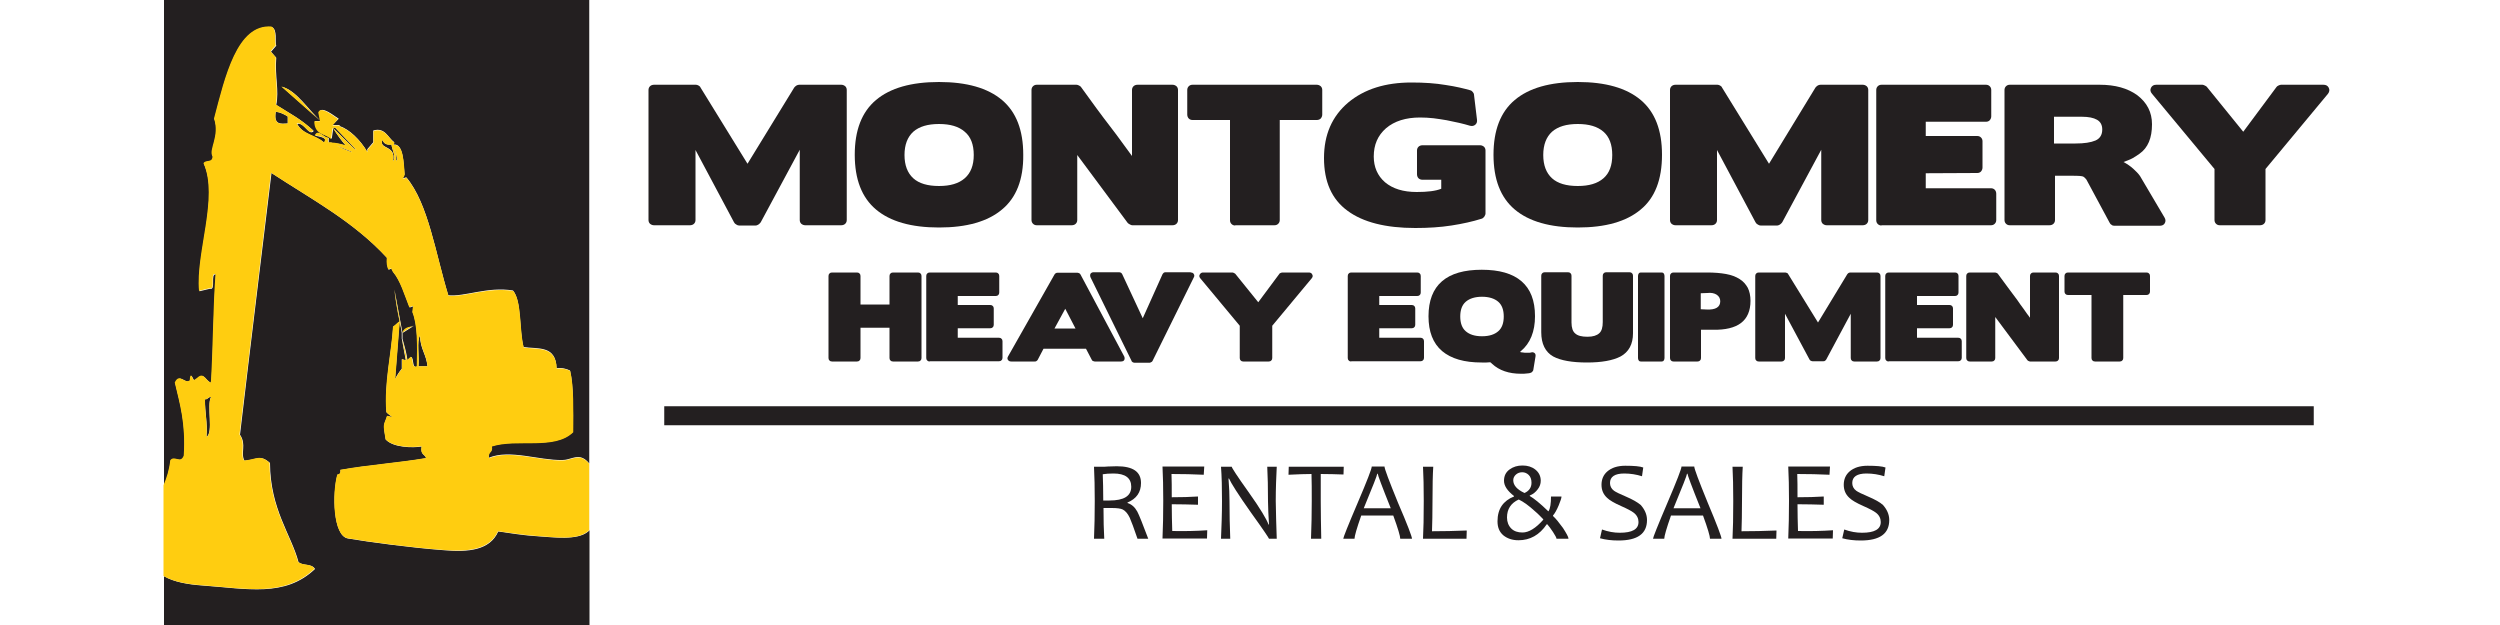
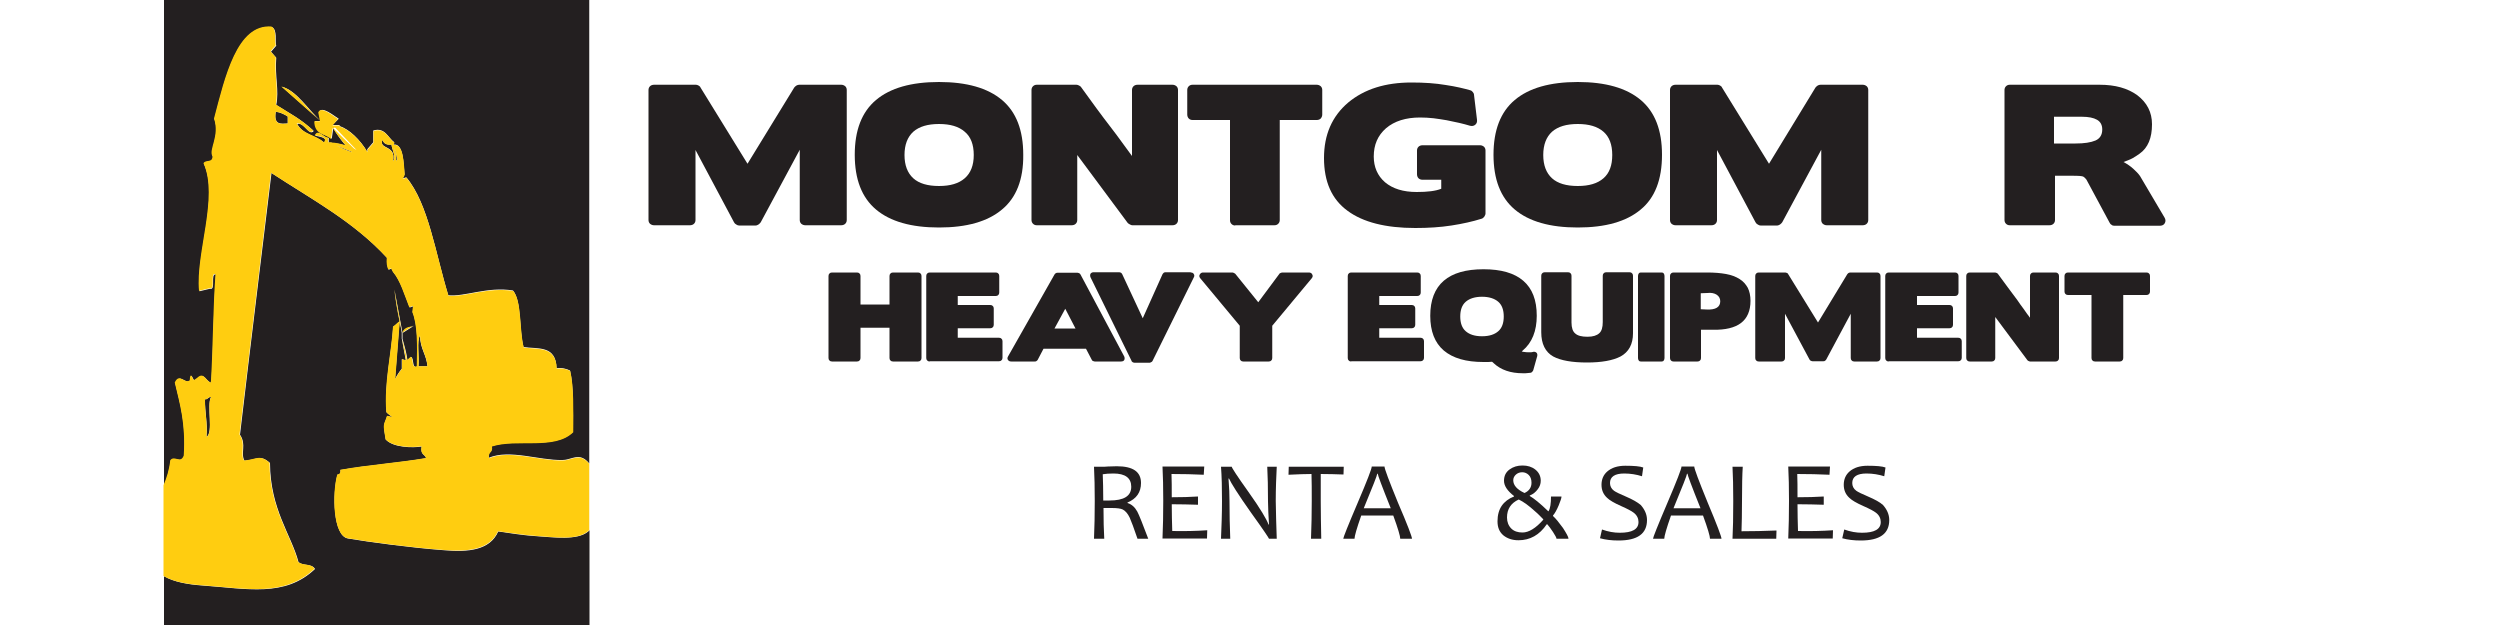
<svg xmlns="http://www.w3.org/2000/svg" version="1.1" id="Layer_1" x="0px" y="0px" viewBox="0 0 1000 250" style="enable-background:new 0 0 1000 250;" xml:space="preserve">
  <style type="text/css">
	.st0{fill:#231F20;}
	.st1{fill:#FFCD10;}
</style>
  <g>
    <g>
      <path class="st0" d="M336.5,33.9c0.6,0,1.1,0.2,1.6,0.6c0.4,0.4,0.6,0.9,0.6,1.5v52c0,0.6-0.2,1.1-0.6,1.5c-0.4,0.4-1,0.6-1.6,0.6    h-14.4c-0.6,0-1.1-0.2-1.6-0.6c-0.4-0.4-0.6-0.9-0.6-1.5V59.9l-15.6,29c-0.2,0.3-0.5,0.6-0.9,0.9c-0.4,0.2-0.7,0.4-1.1,0.4h-6.7    c-0.3,0-0.7-0.1-1.1-0.4c-0.4-0.2-0.7-0.5-0.9-0.9L278.2,60v28c0,0.6-0.2,1.1-0.6,1.5c-0.4,0.4-1,0.6-1.6,0.6h-14.4    c-0.6,0-1.1-0.2-1.6-0.6c-0.4-0.4-0.6-0.9-0.6-1.5V36c0-0.6,0.2-1.1,0.6-1.5c0.4-0.4,1-0.6,1.6-0.6h16.8c0.3,0,0.6,0.1,1,0.3    c0.4,0.2,0.7,0.5,0.8,0.8l18.8,30.5L317.7,35c0.2-0.3,0.5-0.5,0.9-0.8c0.4-0.2,0.7-0.3,1.1-0.3H336.5z" />
      <path class="st0" d="M400.8,83.8c-5.7,4.8-14.1,7.2-25.2,7.2c-11.1,0-19.5-2.4-25.2-7.2c-5.7-4.8-8.5-12.1-8.5-21.9    c0-9.8,2.8-17.1,8.5-21.9c5.7-4.8,14.1-7.2,25.2-7.2c11.1,0,19.5,2.4,25.2,7.2c5.7,4.8,8.5,12.1,8.5,21.9    C409.4,71.8,406.5,79.1,400.8,83.8z M385.9,52.7c-2.4-2.1-5.8-3.1-10.3-3.1c-4.5,0-7.9,1-10.3,3.1c-2.3,2.1-3.5,5.2-3.5,9.3    c0,4.1,1.2,7.2,3.5,9.3c2.3,2.1,5.8,3.1,10.3,3.1c4.5,0,7.9-1,10.3-3.1c2.4-2.1,3.6-5.2,3.6-9.3C389.5,57.8,388.3,54.7,385.9,52.7    z" />
      <path class="st0" d="M448.7,56.8c1.3,1.8,2.7,3.7,4.1,5.6V36c0-0.6,0.2-1.1,0.6-1.5c0.4-0.4,1-0.6,1.6-0.6h14    c0.6,0,1.1,0.2,1.6,0.6c0.4,0.4,0.6,0.9,0.6,1.5v52c0,0.6-0.2,1.1-0.6,1.5c-0.4,0.4-1,0.6-1.6,0.6h-16.1c-0.2,0-0.6-0.1-0.9-0.3    c-0.4-0.2-0.7-0.4-0.9-0.6L430.9,62v26c0,0.6-0.2,1.1-0.6,1.5c-0.4,0.4-1,0.6-1.6,0.6h-14c-0.6,0-1.1-0.2-1.5-0.6    c-0.4-0.4-0.6-0.9-0.6-1.5V36c0-0.6,0.2-1.1,0.6-1.5c0.4-0.4,0.9-0.6,1.5-0.6h15.9c0.3,0,0.6,0.1,1,0.3c0.4,0.2,0.7,0.4,0.8,0.6    c2.1,2.9,4.1,5.7,6.1,8.4c2,2.7,4,5.4,6.1,8.1C446,53.1,447.4,55,448.7,56.8z" />
      <path class="st0" d="M494.1,90.2c-0.6,0-1.1-0.2-1.5-0.6c-0.4-0.4-0.6-0.9-0.6-1.5V48H477c-0.6,0-1.1-0.2-1.5-0.6    c-0.4-0.4-0.6-1-0.6-1.6V36c0-0.6,0.2-1.1,0.6-1.5c0.4-0.4,0.9-0.6,1.5-0.6h49.7c0.6,0,1.1,0.2,1.6,0.6c0.4,0.4,0.6,0.9,0.6,1.5    v9.8c0,0.6-0.2,1.1-0.6,1.6c-0.4,0.4-1,0.6-1.6,0.6h-14.8v40c0,0.6-0.2,1.1-0.6,1.5c-0.4,0.4-0.9,0.6-1.5,0.6H494.1z" />
      <path class="st0" d="M554,72.9c3.1,2.6,7.3,3.9,12.7,3.9c4.3,0,7.6-0.4,9.8-1.3v-3.6H569c-0.6,0-1.2-0.2-1.6-0.6    c-0.4-0.4-0.6-1-0.6-1.6v-9.5c0-0.6,0.2-1.1,0.6-1.5c0.4-0.4,1-0.6,1.6-0.6h23c0.6,0,1.1,0.2,1.6,0.6c0.4,0.4,0.6,0.9,0.6,1.5    v25.2c0,0.4-0.2,0.8-0.5,1.3c-0.3,0.4-0.7,0.7-1.1,0.8c-3.5,1.1-7.5,2-12,2.7c-4.5,0.7-9.3,1-14.5,1c-11.8,0-20.9-2.3-27.1-6.9    c-6.3-4.6-9.4-11.6-9.4-21.1c0-9.3,3.2-16.7,9.7-22.2c6.5-5.4,14.9-8,25.3-8c5.1,0,9.6,0.3,13.7,1c4.1,0.6,7.3,1.4,9.8,2.1    c0.4,0.1,0.7,0.3,1,0.7s0.5,0.7,0.5,1.1l1.2,10c0.1,0.8-0.1,1.5-0.7,2c-0.6,0.5-1.3,0.6-2.1,0.4c-2.6-0.8-5.7-1.5-9.3-2.2    c-1.8-0.3-3.6-0.6-5.3-0.8c-1.8-0.2-3.6-0.3-5.4-0.3c-5.6,0-10.2,1.4-13.6,4.3c-3.3,2.9-4.9,6.6-4.9,11.3    C549.5,66.8,551,70.3,554,72.9z" />
      <path class="st0" d="M656.3,83.8c-5.7,4.8-14.1,7.2-25.2,7.2c-11.1,0-19.5-2.4-25.2-7.2c-5.7-4.8-8.5-12.1-8.5-21.9    c0-9.8,2.8-17.1,8.5-21.9c5.7-4.8,14.1-7.2,25.2-7.2c11.1,0,19.5,2.4,25.2,7.2c5.7,4.8,8.5,12.1,8.5,21.9    C664.8,71.8,662,79.1,656.3,83.8z M641.4,52.7c-2.4-2.1-5.8-3.1-10.3-3.1c-4.5,0-7.9,1-10.3,3.1c-2.3,2.1-3.5,5.2-3.5,9.3    c0,4.1,1.2,7.2,3.5,9.3c2.3,2.1,5.8,3.1,10.3,3.1c4.5,0,7.9-1,10.3-3.1c2.4-2.1,3.5-5.2,3.5-9.3C644.9,57.8,643.7,54.7,641.4,52.7    z" />
      <path class="st0" d="M745.1,33.9c0.6,0,1.1,0.2,1.6,0.6c0.4,0.4,0.6,0.9,0.6,1.5v52c0,0.6-0.2,1.1-0.6,1.5c-0.4,0.4-1,0.6-1.6,0.6    h-14.4c-0.6,0-1.1-0.2-1.6-0.6c-0.4-0.4-0.6-0.9-0.6-1.5V59.9l-15.6,29c-0.2,0.3-0.5,0.6-0.9,0.9c-0.4,0.2-0.7,0.4-1.1,0.4h-6.7    c-0.3,0-0.7-0.1-1.1-0.4c-0.4-0.2-0.7-0.5-0.9-0.9L686.8,60v28c0,0.6-0.2,1.1-0.6,1.5c-0.4,0.4-1,0.6-1.6,0.6h-14.4    c-0.6,0-1.1-0.2-1.6-0.6c-0.4-0.4-0.6-0.9-0.6-1.5V36c0-0.6,0.2-1.1,0.6-1.5c0.4-0.4,1-0.6,1.6-0.6H687c0.3,0,0.6,0.1,1,0.3    c0.4,0.2,0.7,0.5,0.8,0.8l18.8,30.5L726.2,35c0.2-0.3,0.5-0.5,0.9-0.8c0.4-0.2,0.7-0.3,1.1-0.3H745.1z" />
-       <path class="st0" d="M752.6,90.2c-0.6,0-1.1-0.2-1.5-0.6c-0.4-0.4-0.6-0.9-0.6-1.5V36c0-0.6,0.2-1.1,0.6-1.5    c0.4-0.4,0.9-0.6,1.5-0.6h41.8c0.6,0,1.1,0.2,1.5,0.6c0.4,0.4,0.6,0.9,0.6,1.5v10.5c0,0.6-0.2,1.1-0.6,1.6    c-0.4,0.4-0.9,0.6-1.5,0.6h-24.1v5.7h20.6c0.6,0,1.1,0.2,1.5,0.6c0.4,0.4,0.6,0.9,0.6,1.5V67c0,0.6-0.2,1.1-0.6,1.6    c-0.4,0.4-0.9,0.6-1.5,0.6l-20.6,0.1v6h26.1c0.6,0,1.1,0.2,1.5,0.6c0.4,0.4,0.6,1,0.6,1.6V88c0,0.6-0.2,1.1-0.6,1.5    c-0.4,0.4-0.9,0.6-1.5,0.6H752.6z" />
      <path class="st0" d="M822,70.3V88c0,0.6-0.2,1.1-0.6,1.5c-0.4,0.4-1,0.6-1.6,0.6h-15.9c-0.6,0-1.1-0.2-1.5-0.6    c-0.4-0.4-0.6-0.9-0.6-1.5V36c0-0.6,0.2-1.1,0.6-1.5c0.4-0.4,0.9-0.6,1.5-0.6h36c6.2,0,11.1,1.4,14.9,4.1c4,3,6,6.9,6,11.7    c0,5.5-1.6,9.4-5,11.8c-0.8,0.6-1.8,1.2-2.8,1.8c-1.1,0.6-2.3,1-3.6,1.5c1.5,0.8,2.8,1.7,3.9,2.7c1.1,1,2,1.9,2.7,2.9l9.8,16.6    c0.5,0.8,0.5,1.6,0.1,2.3c-0.4,0.7-1.1,1-2,1h-18.2c-0.4,0-0.8-0.1-1.1-0.4c-0.4-0.2-0.6-0.5-0.8-0.9l-9.2-17.1l0.1,0.1    c-0.2-0.2-0.4-0.5-0.6-0.7s-0.4-0.4-0.7-0.6c-0.4-0.3-1.9-0.4-4.4-0.4H822z M821.6,46.7v10.7h8.6c3.5,0,6.1-0.4,8-1.2    c1.8-0.8,2.7-2.3,2.7-4.4c0-1.8-0.7-3.1-2.1-3.9c-1.4-0.8-3.4-1.2-6-1.2H821.6z" />
-       <path class="st0" d="M929.4,33.9c1,0,1.7,0.4,2.1,1.2c0.4,0.8,0.3,1.6-0.3,2.4l-25,30.1V88c0,0.6-0.2,1.1-0.6,1.5    c-0.4,0.4-1,0.6-1.6,0.6h-16.1c-0.6,0-1.1-0.2-1.5-0.6c-0.4-0.4-0.6-0.9-0.6-1.5V67.6l-25-30.1c-0.7-0.8-0.8-1.6-0.4-2.4    c0.4-0.8,1.1-1.2,2.1-1.2H881c0.2,0,0.5,0.1,0.9,0.3c0.4,0.2,0.6,0.3,0.8,0.5l14.6,18l13.3-17.9c0.1-0.2,0.4-0.4,0.8-0.6    c0.4-0.2,0.8-0.3,1-0.3H929.4z" />
      <path class="st0" d="M342.8,109c0.4,0,0.7,0.1,1,0.4c0.3,0.3,0.4,0.6,0.4,1v11.4h11.6v-11.4c0-0.4,0.1-0.7,0.4-1    c0.3-0.3,0.6-0.4,1-0.4h10c0.4,0,0.7,0.1,1,0.4c0.3,0.3,0.4,0.6,0.4,1v32.8c0,0.4-0.1,0.7-0.4,1c-0.3,0.3-0.6,0.4-1,0.4h-10    c-0.4,0-0.7-0.1-1-0.4c-0.3-0.3-0.4-0.6-0.4-1v-12.1h-11.6v12.1c0,0.4-0.1,0.7-0.4,1c-0.3,0.3-0.6,0.4-1,0.4h-10    c-0.4,0-0.7-0.1-1-0.4c-0.3-0.3-0.4-0.6-0.4-1v-32.8c0-0.4,0.1-0.7,0.4-1c0.3-0.3,0.6-0.4,1-0.4H342.8z" />
      <path class="st0" d="M371.9,144.6c-0.4,0-0.7-0.1-1-0.4c-0.3-0.3-0.4-0.6-0.4-1v-32.8c0-0.4,0.1-0.7,0.4-1c0.3-0.3,0.6-0.4,1-0.4    h26.4c0.4,0,0.7,0.1,1,0.4c0.3,0.3,0.4,0.6,0.4,1v6.6c0,0.4-0.1,0.7-0.4,1c-0.3,0.3-0.6,0.4-1,0.4h-15.2v3.6h13    c0.4,0,0.7,0.1,1,0.4c0.3,0.3,0.4,0.6,0.4,1v6.5c0,0.4-0.1,0.7-0.4,1c-0.3,0.3-0.6,0.4-1,0.4l-13,0v3.8h16.5c0.4,0,0.7,0.1,1,0.4    c0.3,0.3,0.4,0.6,0.4,1v6.6c0,0.4-0.1,0.7-0.4,1c-0.3,0.3-0.6,0.4-1,0.4H371.9z" />
      <path class="st0" d="M437.9,144.6c-0.2,0-0.4-0.1-0.7-0.2c-0.3-0.1-0.4-0.3-0.5-0.5l-2.3-4.4h-17l-2.3,4.4    c-0.1,0.2-0.3,0.4-0.5,0.5c-0.2,0.2-0.5,0.2-0.7,0.2h-9.4c-0.6,0-1-0.2-1.3-0.6c-0.3-0.4-0.3-0.9,0-1.4l18.6-32.8    c0.1-0.2,0.3-0.4,0.5-0.5c0.3-0.2,0.5-0.2,0.7-0.2h8c0.2,0,0.4,0.1,0.7,0.2c0.2,0.1,0.4,0.3,0.5,0.5l17.5,32.8    c0.2,0.5,0.2,1,0,1.4c-0.2,0.4-0.7,0.6-1.3,0.6H437.9z M421.8,131.4h8.4l-4.1-7.9L421.8,131.4z" />
      <path class="st0" d="M476.3,109c0.6,0,1,0.2,1.2,0.6c0.3,0.4,0.3,0.9,0,1.4l-16.5,33.4c-0.1,0.2-0.3,0.4-0.6,0.5    c-0.3,0.2-0.5,0.2-0.7,0.2h-5.9c-0.2,0-0.5-0.1-0.7-0.2c-0.3-0.2-0.5-0.4-0.5-0.6l-16.4-33.4c-0.2-0.5-0.2-1,0-1.4    c0.3-0.4,0.7-0.6,1.2-0.6h10.3c0.2,0,0.5,0.1,0.7,0.2c0.2,0.2,0.4,0.3,0.5,0.6l8.2,17.6l7.9-17.6c0.1-0.2,0.3-0.4,0.5-0.6    c0.3-0.2,0.5-0.2,0.7-0.2H476.3z" />
      <path class="st0" d="M523.6,109c0.6,0,1.1,0.3,1.3,0.8c0.3,0.5,0.2,1-0.2,1.5l-15.8,19v12.9c0,0.4-0.1,0.7-0.4,1    c-0.3,0.3-0.6,0.4-1,0.4h-10.2c-0.4,0-0.7-0.1-1-0.4c-0.3-0.3-0.4-0.6-0.4-1v-12.9l-15.8-19c-0.4-0.5-0.5-1-0.2-1.5    c0.3-0.5,0.7-0.8,1.3-0.8H493c0.2,0,0.3,0.1,0.6,0.2c0.2,0.1,0.4,0.2,0.5,0.3l9.2,11.4l8.4-11.3c0.1-0.2,0.2-0.3,0.5-0.4    c0.3-0.1,0.5-0.2,0.6-0.2H523.6z" />
      <path class="st0" d="M540.5,144.6c-0.4,0-0.7-0.1-1-0.4c-0.3-0.3-0.4-0.6-0.4-1v-32.8c0-0.4,0.1-0.7,0.4-1c0.3-0.3,0.6-0.4,1-0.4    h26.4c0.4,0,0.7,0.1,1,0.4c0.3,0.3,0.4,0.6,0.4,1v6.6c0,0.4-0.1,0.7-0.4,1c-0.3,0.3-0.6,0.4-1,0.4h-15.2v3.6h13    c0.4,0,0.7,0.1,1,0.4c0.3,0.3,0.4,0.6,0.4,1v6.5c0,0.4-0.1,0.7-0.4,1c-0.3,0.3-0.6,0.4-1,0.4l-13,0v3.8h16.5c0.4,0,0.7,0.1,1,0.4    c0.3,0.3,0.4,0.6,0.4,1v6.6c0,0.4-0.1,0.7-0.4,1c-0.3,0.3-0.6,0.4-1,0.4H540.5z" />
-       <path class="st0" d="M613.3,148.1c-0.1,0.2-0.2,0.4-0.4,0.6c-0.2,0.2-0.4,0.4-0.6,0.4c-0.1,0.1-0.4,0.1-0.7,0.2    c-0.3,0-0.6,0.1-1,0.1c-0.4,0-0.7,0.1-1.1,0.1c-0.4,0-0.8,0-1.1,0c-4.8,0-8.7-1.3-11.6-4c-0.1-0.1-0.2-0.2-0.3-0.3    c-0.1-0.1-0.2-0.2-0.4-0.3c-0.4,0-0.9,0.1-1.5,0.1c-0.6,0-1.2,0-1.9,0c-7,0-12.2-1.5-15.9-4.6c-3.6-3.1-5.4-7.7-5.4-13.9    c0-6.2,1.8-10.9,5.4-14c3.6-3.1,8.9-4.6,15.9-4.6c7,0,12.3,1.5,15.9,4.6c3.6,3.1,5.4,7.7,5.4,14c0,6.1-1.9,10.8-5.6,13.9l-0.4,0.4    c0.4,0.1,0.8,0.2,1.2,0.2c0.4,0.1,0.9,0.1,1.4,0.1c0.6,0,1,0,1.2,0c0.2,0,0.4-0.1,0.6-0.1c0.5-0.2,1-0.1,1.4,0.2    c0.4,0.3,0.5,0.8,0.4,1.4L613.3,148.1z M599.3,120.7c-1.5-1.3-3.7-2-6.5-2c-2.8,0-5,0.7-6.5,2c-1.5,1.3-2.2,3.3-2.2,5.9    c0,2.6,0.7,4.6,2.2,5.9c1.5,1.3,3.6,2,6.5,2c2.9,0,5-0.7,6.5-2c1.5-1.3,2.2-3.3,2.2-5.9C601.5,124,600.8,122,599.3,120.7z" />
+       <path class="st0" d="M613.3,148.1c-0.1,0.2-0.2,0.4-0.4,0.6c-0.2,0.2-0.4,0.4-0.6,0.4c-0.3,0-0.6,0.1-1,0.1c-0.4,0-0.7,0.1-1.1,0.1c-0.4,0-0.8,0-1.1,0c-4.8,0-8.7-1.3-11.6-4c-0.1-0.1-0.2-0.2-0.3-0.3    c-0.1-0.1-0.2-0.2-0.4-0.3c-0.4,0-0.9,0.1-1.5,0.1c-0.6,0-1.2,0-1.9,0c-7,0-12.2-1.5-15.9-4.6c-3.6-3.1-5.4-7.7-5.4-13.9    c0-6.2,1.8-10.9,5.4-14c3.6-3.1,8.9-4.6,15.9-4.6c7,0,12.3,1.5,15.9,4.6c3.6,3.1,5.4,7.7,5.4,14c0,6.1-1.9,10.8-5.6,13.9l-0.4,0.4    c0.4,0.1,0.8,0.2,1.2,0.2c0.4,0.1,0.9,0.1,1.4,0.1c0.6,0,1,0,1.2,0c0.2,0,0.4-0.1,0.6-0.1c0.5-0.2,1-0.1,1.4,0.2    c0.4,0.3,0.5,0.8,0.4,1.4L613.3,148.1z M599.3,120.7c-1.5-1.3-3.7-2-6.5-2c-2.8,0-5,0.7-6.5,2c-1.5,1.3-2.2,3.3-2.2,5.9    c0,2.6,0.7,4.6,2.2,5.9c1.5,1.3,3.6,2,6.5,2c2.9,0,5-0.7,6.5-2c1.5-1.3,2.2-3.3,2.2-5.9C601.5,124,600.8,122,599.3,120.7z" />
      <path class="st0" d="M641.1,110.3c0-0.4,0.1-0.7,0.4-1c0.3-0.3,0.6-0.4,1-0.4h9.3c0.4,0,0.7,0.1,1,0.4c0.3,0.3,0.4,0.6,0.4,1v23    c0,4.4-1.7,7.5-5,9.3c-3.1,1.6-7.6,2.4-13.4,2.4c-6,0-10.5-0.8-13.5-2.4c-3.2-1.8-4.8-5.1-4.8-9.7v-22.6c0-0.4,0.1-0.7,0.4-1    c0.3-0.3,0.6-0.4,1-0.4h9.3c0.4,0,0.7,0.1,1,0.4c0.3,0.3,0.4,0.6,0.4,1V129c0,2.1,0.5,3.6,1.5,4.4c1,0.9,2.6,1.3,4.9,1.3    c2.2,0,3.7-0.5,4.7-1.4c1-0.9,1.4-2.4,1.4-4.5V110.3z" />
      <path class="st0" d="M656.3,144.6c-0.3,0-0.6-0.1-0.8-0.4c-0.2-0.3-0.3-0.6-0.3-1v-32.8c0-0.4,0.1-0.7,0.3-1    c0.2-0.3,0.5-0.4,0.8-0.4h8.4c0.3,0,0.6,0.1,0.8,0.4c0.2,0.3,0.3,0.6,0.3,1v32.8c0,0.4-0.1,0.7-0.3,1c-0.2,0.3-0.5,0.4-0.8,0.4    H656.3z" />
      <path class="st0" d="M680.4,131.9v11.3c0,0.4-0.1,0.7-0.4,1c-0.3,0.3-0.6,0.4-1,0.4h-9.6c-0.4,0-0.7-0.1-1-0.4    c-0.3-0.3-0.4-0.6-0.4-1v-32.8c0-0.4,0.1-0.7,0.4-1c0.3-0.3,0.6-0.4,1-0.4h13.4c2.9,0,5.4,0.2,7.6,0.6c2.2,0.4,4,1.1,5.4,2    c1.5,0.9,2.5,2.1,3.3,3.5c0.7,1.4,1.1,3.2,1.1,5.2c0,4-1.3,7-3.8,8.9c-2.5,1.9-6.3,2.8-11.2,2.7L680.4,131.9z M680.3,117.3v6.4    l2.3,0.1c3.7,0.2,5.5-1,5.5-3.3c0-1.1-0.5-2-1.4-2.6c-0.9-0.6-2.2-0.9-3.8-0.7L680.3,117.3z" />
      <path class="st0" d="M750.8,109c0.4,0,0.7,0.1,1,0.4c0.3,0.3,0.4,0.6,0.4,1v32.8c0,0.4-0.1,0.7-0.4,1c-0.3,0.3-0.6,0.4-1,0.4h-9.1    c-0.4,0-0.7-0.1-1-0.4c-0.3-0.3-0.4-0.6-0.4-1v-17.7l-9.8,18.3c-0.1,0.2-0.3,0.4-0.5,0.5c-0.2,0.2-0.5,0.2-0.7,0.2H725    c-0.2,0-0.4-0.1-0.7-0.2c-0.2-0.1-0.4-0.3-0.5-0.5l-9.8-18.3v17.7c0,0.4-0.1,0.7-0.4,1c-0.3,0.3-0.6,0.4-1,0.4h-9.1    c-0.4,0-0.7-0.1-1-0.4c-0.3-0.3-0.4-0.6-0.4-1v-32.8c0-0.4,0.1-0.7,0.4-1c0.3-0.3,0.6-0.4,1-0.4h10.6c0.2,0,0.4,0.1,0.7,0.2    c0.3,0.1,0.4,0.3,0.5,0.5l11.9,19.3l11.7-19.3c0.1-0.2,0.3-0.3,0.5-0.5c0.2-0.1,0.5-0.2,0.7-0.2H750.8z" />
      <path class="st0" d="M755.5,144.6c-0.4,0-0.7-0.1-1-0.4c-0.3-0.3-0.4-0.6-0.4-1v-32.8c0-0.4,0.1-0.7,0.4-1c0.3-0.3,0.6-0.4,1-0.4    H782c0.4,0,0.7,0.1,1,0.4c0.3,0.3,0.4,0.6,0.4,1v6.6c0,0.4-0.1,0.7-0.4,1c-0.3,0.3-0.6,0.4-1,0.4h-15.2v3.6h13    c0.4,0,0.7,0.1,1,0.4c0.3,0.3,0.4,0.6,0.4,1v6.5c0,0.4-0.1,0.7-0.4,1c-0.3,0.3-0.6,0.4-1,0.4l-13,0v3.8h16.5c0.4,0,0.7,0.1,1,0.4    c0.3,0.3,0.4,0.6,0.4,1v6.6c0,0.4-0.1,0.7-0.4,1c-0.3,0.3-0.6,0.4-1,0.4H755.5z" />
      <path class="st0" d="M809.4,123.5c0.8,1.2,1.7,2.4,2.6,3.6v-16.7c0-0.4,0.1-0.7,0.4-1c0.3-0.3,0.6-0.4,1-0.4h8.8    c0.4,0,0.7,0.1,1,0.4c0.3,0.3,0.4,0.6,0.4,1v32.8c0,0.4-0.1,0.7-0.4,1c-0.3,0.3-0.6,0.4-1,0.4h-10.2c-0.2,0-0.3-0.1-0.6-0.2    c-0.2-0.1-0.4-0.2-0.5-0.4l-12.8-17.2v16.4c0,0.4-0.1,0.7-0.4,1c-0.3,0.3-0.6,0.4-1,0.4h-8.8c-0.4,0-0.7-0.1-1-0.4    c-0.3-0.3-0.4-0.6-0.4-1v-32.8c0-0.4,0.1-0.7,0.4-1c0.3-0.3,0.6-0.4,1-0.4H798c0.2,0,0.4,0.1,0.7,0.2c0.3,0.1,0.4,0.3,0.5,0.4    c1.3,1.8,2.6,3.6,3.9,5.3c1.3,1.7,2.5,3.4,3.8,5.1C807.7,121.2,808.5,122.3,809.4,123.5z" />
      <path class="st0" d="M838,144.6c-0.4,0-0.7-0.1-1-0.4c-0.3-0.3-0.4-0.6-0.4-1v-25.2h-9.4c-0.4,0-0.7-0.1-1-0.4    c-0.3-0.3-0.4-0.6-0.4-1v-6.2c0-0.4,0.1-0.7,0.4-1c0.3-0.3,0.6-0.4,1-0.4h31.4c0.4,0,0.7,0.1,1,0.4c0.3,0.3,0.4,0.6,0.4,1v6.2    c0,0.4-0.1,0.7-0.4,1c-0.3,0.3-0.6,0.4-1,0.4h-9.3v25.2c0,0.4-0.1,0.7-0.4,1c-0.3,0.3-0.6,0.4-1,0.4H838z" />
    </g>
    <g>
      <path class="st0" d="M459.3,215.5H455c-1.4-4.2-2.5-7-3.1-8.4c-0.8-1.7-1.8-2.8-2.8-3.3c-0.8-0.4-2.3-0.6-4.4-0.6    c-1.3,0-2.4,0-3.3,0c0,4.8,0.1,8.9,0.3,12.3h-4.1c0.2-4.6,0.3-9.6,0.3-15.1c0-5.2-0.1-9.8-0.3-13.7h3.1c0.7,0,1.5,0,2.5-0.1    c1,0,2.2-0.1,3.5-0.1c6.5,0,9.7,2.2,9.7,6.7c0,3.7-1.8,6.3-5.4,7.8v0.2c1.6,0.5,2.9,1.6,3.9,3.4    C455.7,206.1,457.1,209.7,459.3,215.5z M452.5,194.7c0-3.5-2.4-5.3-7.1-5.3c-1.7,0-3.1,0.1-4.3,0.3c0.1,2.6,0.2,6.1,0.2,10.5    c0.9,0,1.7,0,2.5,0C449.6,200.2,452.5,198.4,452.5,194.7z" />
      <path class="st0" d="M482.9,212.1l-0.1,3.3h-17.8c0.2-4.6,0.3-9.6,0.3-15.1c0-5.2-0.1-9.8-0.3-13.7h16.7l-0.2,3.3    c-4.1-0.2-8.4-0.3-12.9-0.3c0.1,2.3,0.1,5.4,0.1,9.3c3.9,0,7.4-0.1,10.5-0.3v3.3c-3.3-0.1-6.8-0.2-10.5-0.2    c0,3.8,0.1,7.4,0.2,10.7C473.8,212.5,478.5,212.4,482.9,212.1z" />
      <path class="st0" d="M510.7,215.5h-3.1c0-0.2-2.4-3.8-7.3-10.6c-5.1-7.2-7.9-11.7-8.7-13.5h-0.2c0.3,3.6,0.4,6.6,0.4,9.1    c0,5,0.1,10,0.3,15h-3.7c0.2-4.8,0.4-9.8,0.4-15.1c0-5.2-0.1-9.8-0.4-13.7h4.3c0,0.4,2.2,3.8,6.7,10.1c4.7,6.6,7.3,11,8,13h0.2    c-0.2-3.6-0.4-6.7-0.4-9.2c0-5.5-0.1-10.1-0.3-13.9h3.8c-0.2,3.9-0.4,8.5-0.4,13.7C510.4,205.6,510.5,210.7,510.7,215.5z" />
      <path class="st0" d="M537.5,186.7l-0.1,3.1c-2.9-0.1-5.9-0.2-9.1-0.2c0,2.8,0,6.4,0,10.8c0,4.8,0.1,9.9,0.2,15.1h-4.1    c0.2-5,0.3-10.1,0.3-15.1c0-4.3,0-7.9-0.1-10.8c-2.2,0-5.3,0.1-9.2,0.3l0.1-3.2H537.5z" />
      <path class="st0" d="M564.8,215.5h-4.7c0-1-0.9-4.1-2.8-9.3h-12.8c-1.8,5.1-2.7,8.3-2.7,9.3h-4.5c0-0.5,1.9-5.3,5.7-14.2    c3.8-8.9,5.7-13.8,5.7-14.7h5.1c0,0.9,1.8,5.7,5.4,14.5C563,209.9,564.8,214.7,564.8,215.5z M556.3,203.3    c-3.5-8.7-5.2-13.3-5.2-13.8h-0.2c0,0.5-1.8,5.1-5.4,13.8H556.3z" />
-       <path class="st0" d="M586.7,212.2l-0.1,3.3h-17.4c0.2-3.6,0.3-8.7,0.3-15.1c0-5.5-0.1-10.1-0.3-13.7h4.1c-0.2,3-0.3,7.5-0.3,13.7    c0,5-0.1,9.1-0.2,12.1C577.2,212.5,581.9,212.4,586.7,212.2z" />
      <path class="st0" d="M627.4,215.5h-4.8c0-0.4-0.5-1.3-1.4-2.7c-0.9-1.4-1.7-2.4-2.3-3.1h-0.2c-2.9,4.3-6.7,6.4-11.3,6.4    c-2.5,0-4.5-0.7-6.1-2c-1.6-1.4-2.3-3.2-2.3-5.6c0-2.5,0.6-4.6,1.7-6.2c1.1-1.6,2.8-2.9,4.9-3.7v-0.2c-2.7-2.1-4-4.1-4-6.1    c0-1.9,0.7-3.4,2.2-4.5c1.5-1.1,3.2-1.6,5.2-1.6c2,0,3.7,0.5,5.1,1.6c1.4,1.1,2.2,2.6,2.2,4.5c0,1.2-0.4,2.4-1.2,3.4    c-0.8,1.1-1.9,2-3.2,2.5v0.2c1.6,0.9,4.1,2.9,7.4,6.1h0.1c0.7-1.1,1-3.1,1-5.9h4.2c0,0.6-0.4,1.8-1.1,3.5    c-0.8,1.9-1.6,3.3-2.3,4.1v0.2c1.1,1,2.4,2.6,4,4.8C626.6,213.4,627.4,214.8,627.4,215.5z M617.3,207.9v-0.2    c-1.1-1.1-2.1-2.2-3.2-3.1c-2.5-2.3-4.7-3.9-6.6-4.8c-3.1,1.4-4.7,3.8-4.7,7.2c0,1.8,0.6,3.3,1.7,4.4c1.1,1.1,2.6,1.6,4.5,1.6    C611.5,213,614.3,211.3,617.3,207.9z M612.6,193.1c0-1.4-0.4-2.4-1.1-3.1c-0.7-0.7-1.6-1.1-2.6-1.1c-1,0-1.8,0.3-2.5,0.9    c-0.7,0.6-1.1,1.4-1.1,2.3c0,2,1.5,3.7,4.5,5.1C611.6,196.4,612.6,195,612.6,193.1z" />
      <path class="st0" d="M658.8,208c0,5.5-3.8,8.2-11.4,8.2c-2.8,0-5.2-0.3-7.4-0.9l0.8-3.5c2.5,0.9,4.8,1.3,7.1,1.3    c5,0,7.5-1.4,7.5-4.3c0-1.4-0.6-2.7-1.9-3.7c-0.9-0.7-2.6-1.6-5.1-2.7c-2.7-1.2-4.6-2.3-5.6-3.3c-1.5-1.4-2.2-3.1-2.2-5.2    c0-2.2,0.8-4,2.3-5.3c1.7-1.5,4.1-2.3,7.2-2.3c3.5,0,5.9,0.2,7.2,0.7l-0.5,3.5c-2.2-0.7-4.6-1.1-7.1-1.1c-3.8,0-5.7,1.3-5.7,3.8    c0,1.2,0.5,2.3,1.6,3.1c0.7,0.5,2.3,1.3,4.7,2.3c2.8,1.2,4.7,2.3,6,3.4C657.8,203.7,658.8,205.7,658.8,208z" />
      <path class="st0" d="M688.6,215.5H684c0-1-0.9-4.1-2.8-9.3h-12.8c-1.8,5.1-2.7,8.3-2.7,9.3h-4.5c0-0.5,1.9-5.3,5.7-14.2    c3.8-8.9,5.7-13.8,5.7-14.7h5.1c0,0.9,1.8,5.7,5.4,14.5C686.8,209.9,688.6,214.7,688.6,215.5z M680.2,203.3    c-3.5-8.7-5.2-13.3-5.2-13.8h-0.2c0,0.5-1.8,5.1-5.4,13.8H680.2z" />
      <path class="st0" d="M710.6,212.2l-0.1,3.3H693c0.2-3.6,0.3-8.7,0.3-15.1c0-5.5-0.1-10.1-0.3-13.7h4.1c-0.2,3-0.3,7.5-0.3,13.7    c0,5-0.1,9.1-0.2,12.1C701.1,212.5,705.7,212.4,710.6,212.2z" />
      <path class="st0" d="M733.2,212.1l-0.1,3.3h-17.8c0.2-4.6,0.3-9.6,0.3-15.1c0-5.2-0.1-9.8-0.3-13.7H732l-0.2,3.3    c-4.1-0.2-8.4-0.3-12.9-0.3c0.1,2.3,0.1,5.4,0.1,9.3c3.9,0,7.4-0.1,10.5-0.3v3.3c-3.3-0.1-6.8-0.2-10.5-0.2    c0,3.8,0.1,7.4,0.2,10.7C724.1,212.5,728.8,212.4,733.2,212.1z" />
      <path class="st0" d="M755.7,208c0,5.5-3.8,8.2-11.4,8.2c-2.8,0-5.2-0.3-7.4-0.9l0.8-3.5c2.5,0.9,4.8,1.3,7.1,1.3    c5,0,7.5-1.4,7.5-4.3c0-1.4-0.6-2.7-1.9-3.7c-0.9-0.7-2.6-1.6-5.1-2.7c-2.7-1.2-4.6-2.3-5.6-3.3c-1.5-1.4-2.2-3.1-2.2-5.2    c0-2.2,0.8-4,2.3-5.3c1.7-1.5,4.1-2.3,7.2-2.3c3.5,0,5.9,0.2,7.2,0.7l-0.5,3.5c-2.2-0.7-4.6-1.1-7.1-1.1c-3.8,0-5.7,1.3-5.7,3.8    c0,1.2,0.5,2.3,1.6,3.1c0.7,0.5,2.3,1.3,4.7,2.3c2.8,1.2,4.8,2.3,6,3.4C754.7,203.7,755.7,205.7,755.7,208z" />
    </g>
-     <rect x="265.7" y="162.5" class="st0" width="659.8" height="7.6" />
    <g>
      <path class="st0" d="M159,63.7l-1.2-4.6c0.1,2,1,2.6,0.6,5.4C158.6,64.1,158.8,63.8,159,63.7z" />
      <path class="st0" d="M156.6,57.8c-1.7,0.2-3.1-0.2-3.6-1.9c-1.7,4,5.6,1.9,4.2,8.5C158.7,63.1,156.7,59.6,156.6,57.8z" />
      <path class="st0" d="M65.6,0v194.3c1.2-2.9,2.2-6.1,2.7-10c1.7-2.2,4.1,1.6,5.4-1.9c0.8-12.9-1.6-20.7-3.6-29.2    c1.9-4.2,4,0.7,6-0.9c0.1-0.7,0-1.9,0.6-1.9l1,1.9l1.4-1c2.6-2.5,3.2,1.1,5.4,1.9c0-0.3,0.1-0.5,0.1-0.8c0.8-13.9,0.8-29,1.8-42.6    c-2.4-0.6,0.1,6.5-2.4,5.7l-2.1,0.5l-2.1,0.5c-1.4-15.2,7.9-37.3,1.8-51c0.8-1.6,3.6,0,3.6-2.8c-1.7-2.7,3-8,0.6-15.1    c4.4-16.8,9.1-37.8,22.9-36.8c2.4,1.1,1.2,5.8,1.8,7.5l-2.1,2.4l2.1,2.4c-0.6,7.5,1.2,13,0,18.9c5.4,3.4,9.7,5.5,15,10.4    c-1.9,2.3-3.7-3.6-6.6-2.8c2.4,4.5,7.6,4.5,10.8,7.5c1.9-2.1-2.4-2.5-3.6-2.8c1.4-2.8,3.6,1.1,5.4,0.9v1.9h1.2c0,0,0.1,0,0.1,0.1    c1.8,0.1,3.7,0.5,5.6,1.1c-1.9-2.1-3.6-4.5-5.1-7l-0.6,4.2c-2.4-2.2-6.6-1.4-6.7-7.1h2.3l-15.5-13.7c5.9,1.6,10.4,9.1,15.5,13.7    l-0.7-3.5c1-2.8,5.9,1.4,7.9,2.6L133,50h2.8c0,0.1,0,0.3,0,0.4c3.9,1.3,8.2,5.4,11.1,10.3c0.1-0.3,0.1-0.6,0-1l2.4-2.8v-4.7    c4.7-1.4,5.8,2.8,8.4,4.7l-0.3,0.9c4-0.5,4,7.5,4.4,11.9c-0.2,0.5-0.4,1.1-0.8,1.7l1.5-0.5c8.9,10.6,11.7,30.6,16.8,47.2    c6.5,0.7,15.9-3.6,25.9-1.9c3.5,4.3,2.4,15.7,4.2,22.6c5.6,0.9,13-0.9,13.2,8.5c2.2-0.3,3.9,0.2,5.4,0.9    c1.5,6.5,1.2,15.7,1.2,24.5c-7.4,7.3-22.5,2.5-32.5,5.7c0.4,2.9-1.6,1.8-1.2,4.7c8.4-3.5,20,1.1,29.5,0.9c2.8,0,5.3-1.9,7.8-0.9    c1.1,0.4,2,1.2,2.9,2.3V0H65.6z" />
      <path class="st0" d="M171,146.5c-0.5-4.9-2.9-6.8-3-12.3c-1.4,2.2-0.2,8.5-0.6,12.3C168.6,146.5,169.8,146.5,171,146.5z" />
-       <path class="st0" d="M142.6,60l-8.6-9l-0.9,0.1l8.5,8.3C141.9,59.6,142.2,59.8,142.6,60z" />
      <path class="st0" d="M134.8,58.3c1.9,1.1,4,1.9,6.1,2.7c-0.1-0.1-0.2-0.3-0.4-0.4L134.8,58.3z" />
      <path class="st0" d="M144.2,62L144.2,62c0.1,0.1,0.2,0.1,0.3,0.1L144.2,62z" />
      <path class="st0" d="M159.8,128.7l-1.8,23c0.8-1.6,1.7-3,2.7-4.2c0-1.3,0-2.5,0-3.8l1.6,0.4l-1.6-8.7l0-2.3    C160.5,131.7,160.2,130.2,159.8,128.7z" />
      <path class="st0" d="M214.9,214.5c-5.3-0.3-10.5-1.2-15.6-1.9c-3.4,7.6-12,8.3-21.6,7.5c-13.4-1-30.2-3.3-38.5-4.7    c-6-1-6.3-18-4.2-25.5c0.7-0.1,1.4-0.3,1.2-1.9c11.1-2,23.1-2.8,34.3-4.7c-0.5-1.7-2.4-1.2-1.8-4.7c-3.5,0.6-11.4,0.5-14.4-2.8    c-1.2-6.9-0.7-5.3,0.6-9.4l2.1,0.5c-0.8-0.7-1.9-1.4-2.4-2c-0.9-11.8,2-23.2,2.7-34.2c0.9-0.6,1.7-1.6,2.6-2.1    c-0.9-4.2-1.6-8.5-2.1-12.7l3.2,17.3c1.2-2.8,3.4-1.9,5.1-3.2l-5.1,3.2c0,0.8,0,1.7,0,2.3c0.8,2.8,1.6,5.7,2,8.6l1.5-1.3    c1.2,0.6,0.2,4.8,2.4,3.8c0.2-8.4,0.2-16.7-1.8-21.7l0.3-2.4l-1.5,0.5c-2-5-3.6-10.7-6.6-14.2l-0.7-1.4l-1.1,0.5    c-0.5-1.1-0.8-2.5-0.6-4.7c-13.4-14.6-30.3-23.5-46.3-34c-4.2,34.9-8.5,69.7-12.6,104.7c2.7,3.9,0.1,7.4,1.8,10.4    c5-0.4,6.3-2.6,10.2,0.9c0.1,18.5,8.5,28.7,11.4,39.6c1.7,1.7,5.3,0.5,6.6,2.8c-12,11.4-27,7.9-45.1,6.6    c-5.5-0.4-11.1-1.3-15.3-3.7V250h170.2v-37.9c-0.2,0.2-0.3,0.3-0.5,0.5C230.9,216.3,221.4,214.9,214.9,214.5z" />
      <path class="st0" d="M115.1,49.4c0-0.9,0-1.9,0-2.8c-1.4-0.9-3-1.7-4.8-1.9C109.4,50.1,112.4,49.5,115.1,49.4z" />
      <path class="st0" d="M82.6,174.8c2.9-1.8,0-12.6,1.8-16c-1.1-0.1-1.3,1.1-2.4,0.9C81.9,165.2,83.1,168.8,82.6,174.8z" />
      <path class="st0" d="M84.4,152.9l0,0.2c0,0,0,0,0,0C84.4,153.1,84.4,153,84.4,152.9z" />
    </g>
    <g>
      <path class="st1" d="M160.8,133.1l0,2.3C160.8,134.8,160.9,133.8,160.8,133.1z" />
      <path class="st1" d="M112.5,34.6l15.5,13.7C122.9,43.7,118.4,36.1,112.5,34.6z" />
      <path class="st1" d="M160.8,133.1l5.1-3.2C164.2,131.2,162.1,130.2,160.8,133.1z" />
      <path class="st1" d="M232.9,183.3c-2.6-1-5.1,0.9-7.8,0.9c-9.4,0.2-21.1-4.4-29.5-0.9c-0.4-2.9,1.6-1.8,1.2-4.7    c10-3.2,25.1,1.6,32.5-5.7c0-8.9,0.3-18.1-1.2-24.5c-1.5-0.8-3.2-1.2-5.4-0.9c-0.3-9.3-7.6-7.6-13.2-8.5    c-1.8-6.9-0.7-18.4-4.2-22.6c-10-1.7-19.3,2.5-25.9,1.9c-5.1-16.5-8-36.6-16.8-47.2l-1.5,0.5c0.4-0.7,0.6-1.2,0.8-1.7    c-0.4-4.4-0.4-12.5-4.4-11.9l0.3-0.9c-2.6-1.9-3.7-6.1-8.4-4.7v4.7l-2.4,2.8c0,0.4,0,0.8,0,1c-2.9-4.9-7.2-9-11.1-10.3    c0-0.1,0-0.3,0-0.4H133l2.2-2.6c-2-1.3-6.9-5.4-7.9-2.6l0.7,3.5h-2.3c0.1,5.6,4.4,4.9,6.7,7.1l0.6-4.2L134,51l8.6,9    c-0.3-0.2-0.7-0.4-1-0.6l-8.5-8.3c1.5,2.5,3.3,4.8,5.1,7c-1.9-0.6-3.7-1-5.6-1.1c0,0-0.1,0-0.1-0.1h-1.2V55    c-1.8,0.2-4-3.7-5.4-0.9c1.2,0.3,5.5,0.7,3.6,2.8c-3.3-3.1-8.5-3.1-10.8-7.5c2.9-0.7,4.7,5.1,6.6,2.8c-5.3-4.9-9.6-6.9-15-10.4    c1.2-5.8-0.6-11.4,0-18.9l-2.1-2.4l2.1-2.4c-0.6-1.8,0.6-6.5-1.8-7.5c-13.7-1-18.5,20-22.9,36.8c2.4,7.1-2.3,12.4-0.6,15.1    c0,2.8-2.8,1.2-3.6,2.8c6.1,13.6-3.2,35.8-1.8,51l2.1-0.5l2.1-0.5c2.6,0.9,0-6.2,2.4-5.7c-1,13.6-1,28.7-1.8,42.6    c0,0.3-0.1,0.5-0.1,0.8c-2.1-0.7-2.7-4.4-5.4-1.9l-1.4,1l-1-1.9c-0.6,0-0.5,1.2-0.6,1.9c-2,1.7-4.1-3.2-6,0.9    c2,8.5,4.4,16.3,3.6,29.2c-1.3,3.5-3.7-0.3-5.4,1.9c-0.4,3.9-1.5,7.1-2.7,10v36.3c4.2,2.4,9.8,3.3,15.3,3.7    c18.1,1.3,33,4.8,45.1-6.6c-1.3-2.3-4.9-1.1-6.6-2.8c-2.9-10.9-11.3-21.1-11.4-39.6c-3.9-3.5-5.2-1.3-10.2-0.9    c-1.7-2.9,0.9-6.5-1.8-10.4c4.2-35,8.4-69.8,12.6-104.7c16,10.5,32.9,19.4,46.3,34c-0.2,2.2,0.1,3.6,0.6,4.7l1.1-0.5l0.7,1.4    c3,3.5,4.6,9.2,6.6,14.2l1.5-0.5l-0.3,2.4c2.1,5,2,13.3,1.8,21.7c-2.2,1-1.2-3.2-2.4-3.8l-1.5,1.3c-0.5-3-1.2-5.9-2-8.6l1.6,8.7    l-1.6-0.4c0,1.3,0,2.5,0,3.8c-1,1.2-2,2.6-2.7,4.2l1.8-23c0.3,1.5,0.7,2.9,1,4.4l-3.2-17.3c0.5,4.2,1.2,8.5,2.1,12.7    c-0.9,0.6-1.7,1.6-2.6,2.1c-0.7,11-3.6,22.4-2.7,34.2c0.5,0.6,1.5,1.4,2.4,2l-2.1-0.5c-1.3,4.1-1.8,2.5-0.6,9.4    c3,3.3,10.9,3.4,14.4,2.8c-0.6,3.5,1.3,3,1.8,4.7c-11.2,1.9-23.1,2.7-34.3,4.7c0.2,1.6-0.5,1.8-1.2,1.9    c-2.1,7.5-1.8,24.5,4.2,25.5c8.2,1.4,25.1,3.7,38.5,4.7c9.6,0.7,18.2,0,21.6-7.5c5.1,0.7,10.3,1.5,15.6,1.9    c6.5,0.4,16,1.9,20.4-1.9c0.2-0.1,0.3-0.3,0.5-0.5v-26.5C235,184.6,234,183.8,232.9,183.3z M82.6,174.8c0.4-6.1-0.7-9.6-0.6-15.1    c1.1,0.2,1.3-1.1,2.4-0.9C82.6,162.2,85.5,173.1,82.6,174.8z M84.4,153.1C84.4,153.1,84.4,153.1,84.4,153.1l0-0.2    C84.4,153,84.4,153.1,84.4,153.1z M115.1,49.4c-2.7,0.2-5.7,0.8-4.8-4.7c1.9,0.2,3.4,1,4.8,1.9C115.1,47.5,115.1,48.4,115.1,49.4z     M134.8,58.3l5.7,2.3c0.1,0.1,0.2,0.3,0.4,0.4C138.8,60.2,136.7,59.4,134.8,58.3z M144.2,62.1L144.2,62.1l0.3,0.1    C144.4,62.1,144.3,62.1,144.2,62.1z M157.2,64.5c1.4-6.6-5.9-4.5-4.2-8.5c0.6,1.6,1.9,2.1,3.6,1.9    C156.7,59.6,158.7,63.1,157.2,64.5z M158.4,64.5c0.4-2.8-0.5-3.4-0.6-5.4l1.2,4.6C158.8,63.8,158.6,64.1,158.4,64.5z M167.4,146.5    c0.4-3.8-0.8-10,0.6-12.3c0.2,5.4,2.5,7.3,3,12.3C169.8,146.5,168.6,146.5,167.4,146.5z" />
    </g>
  </g>
</svg>